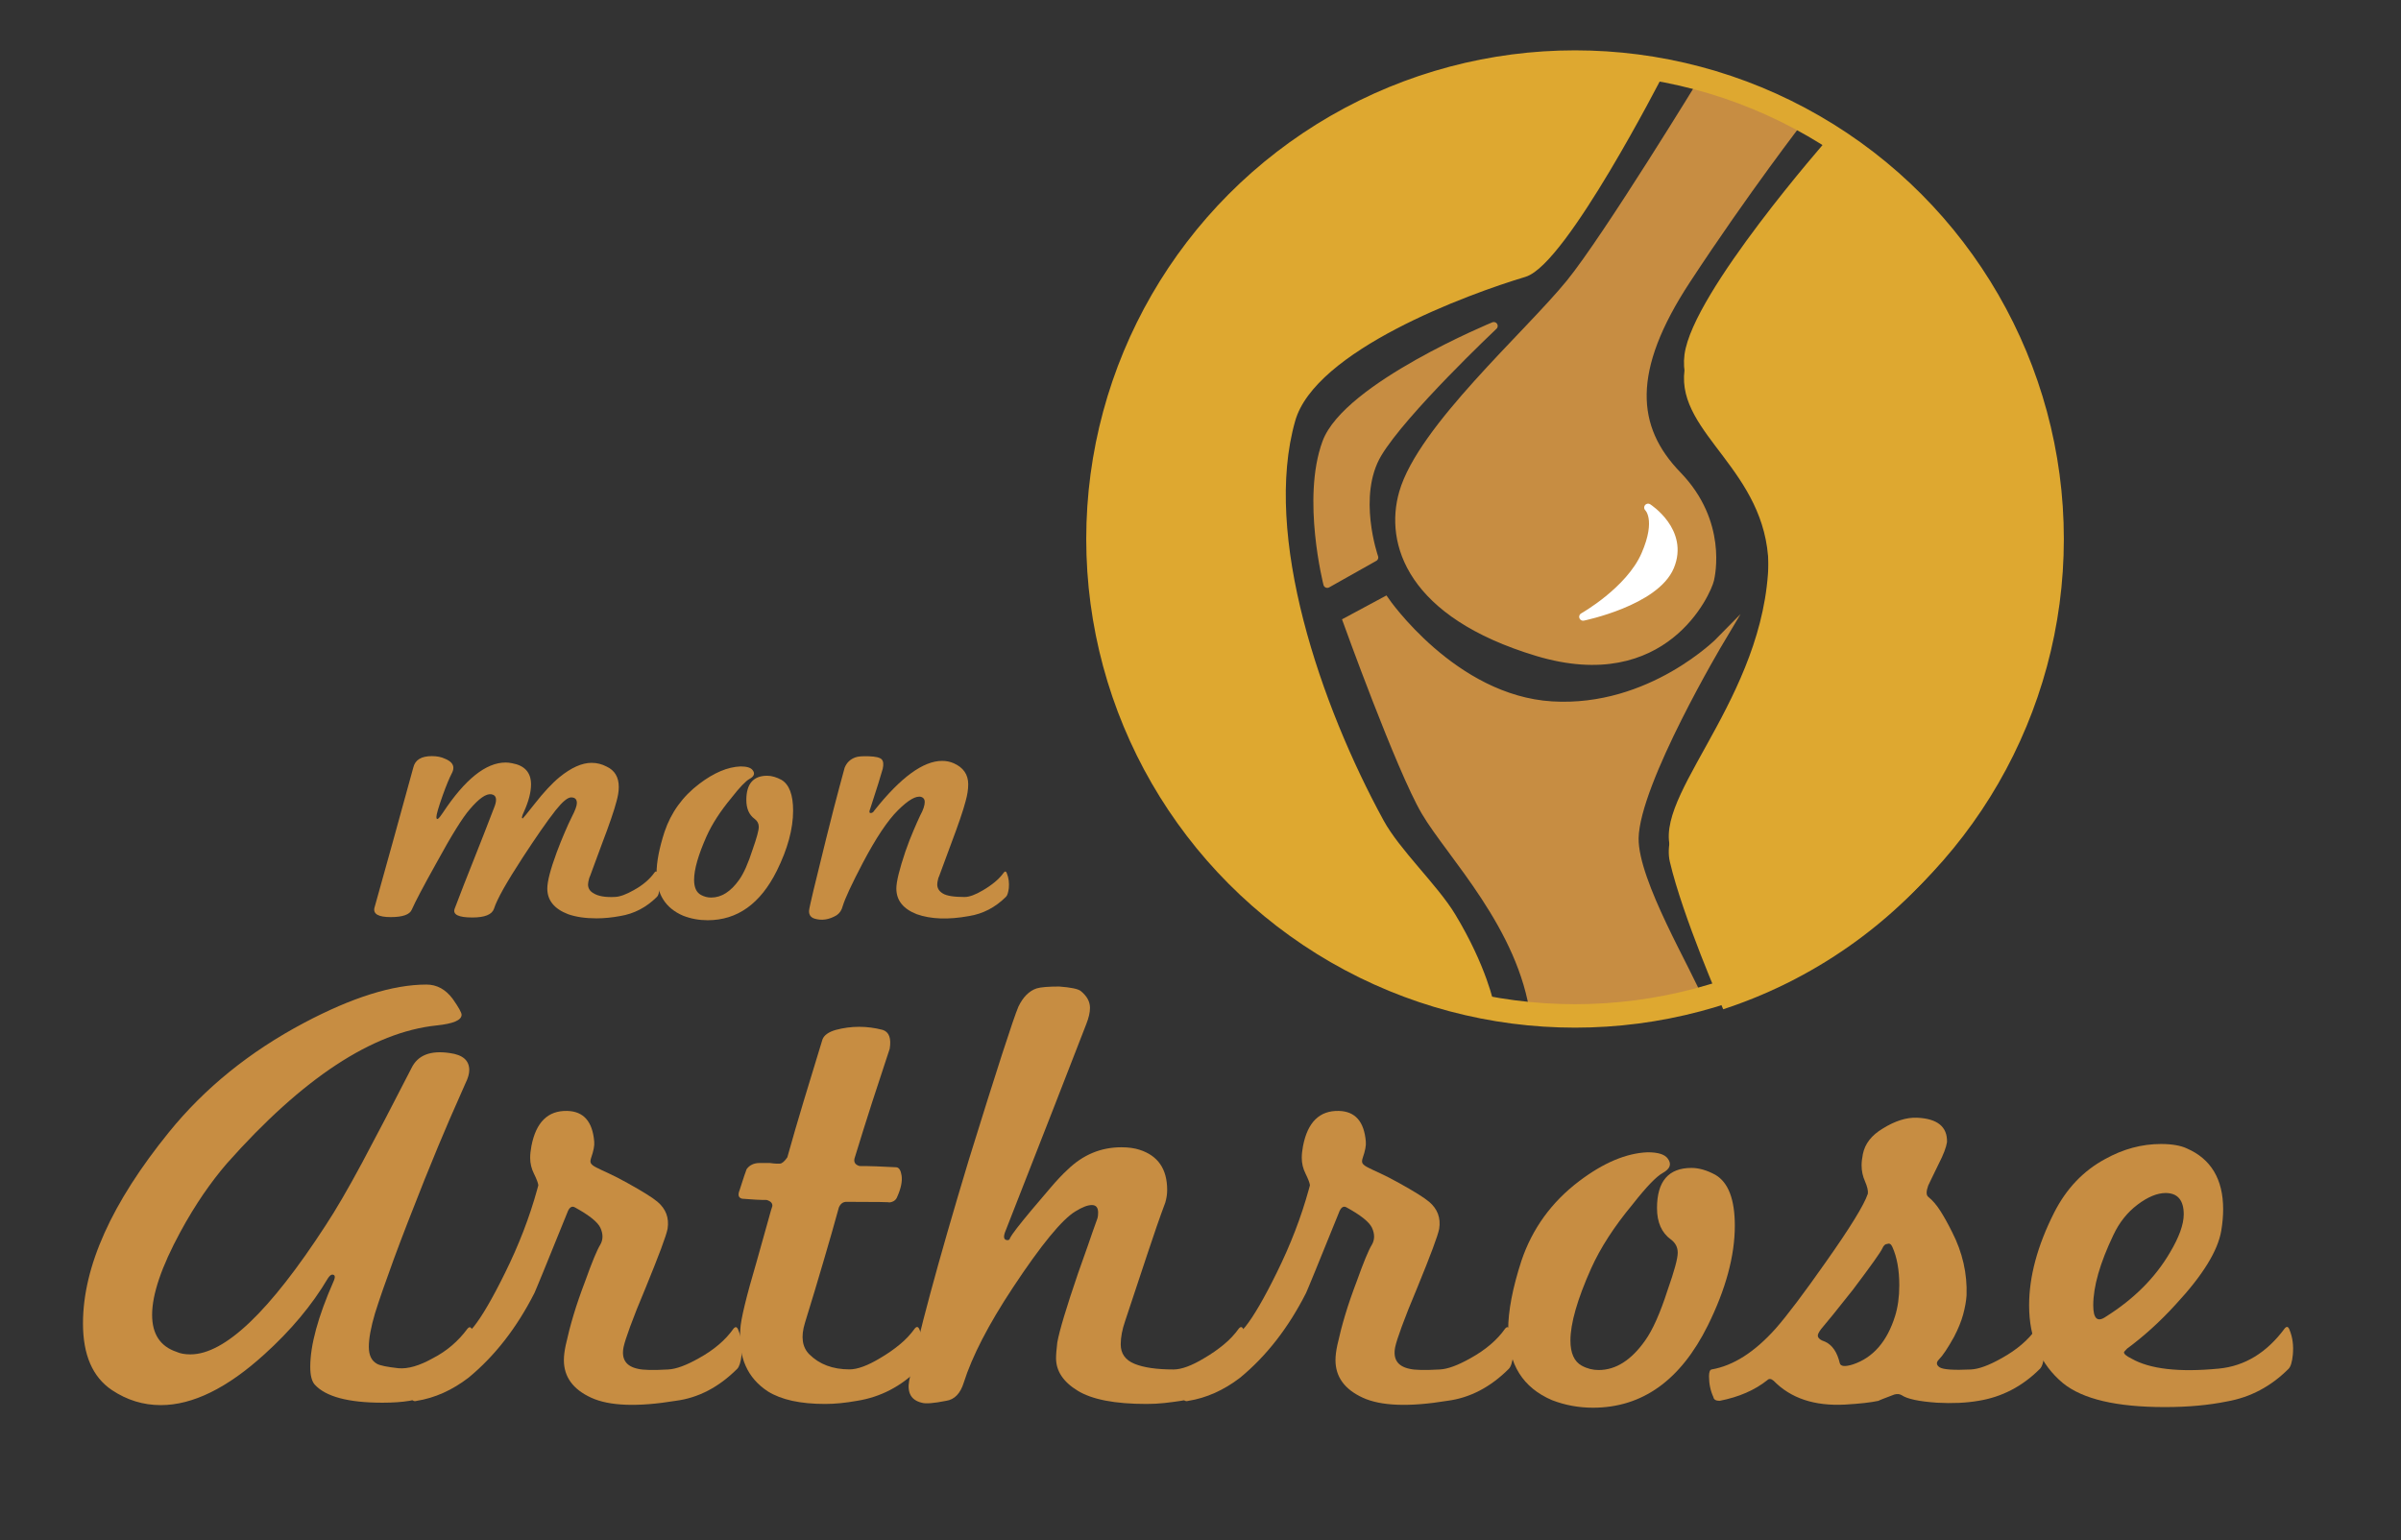
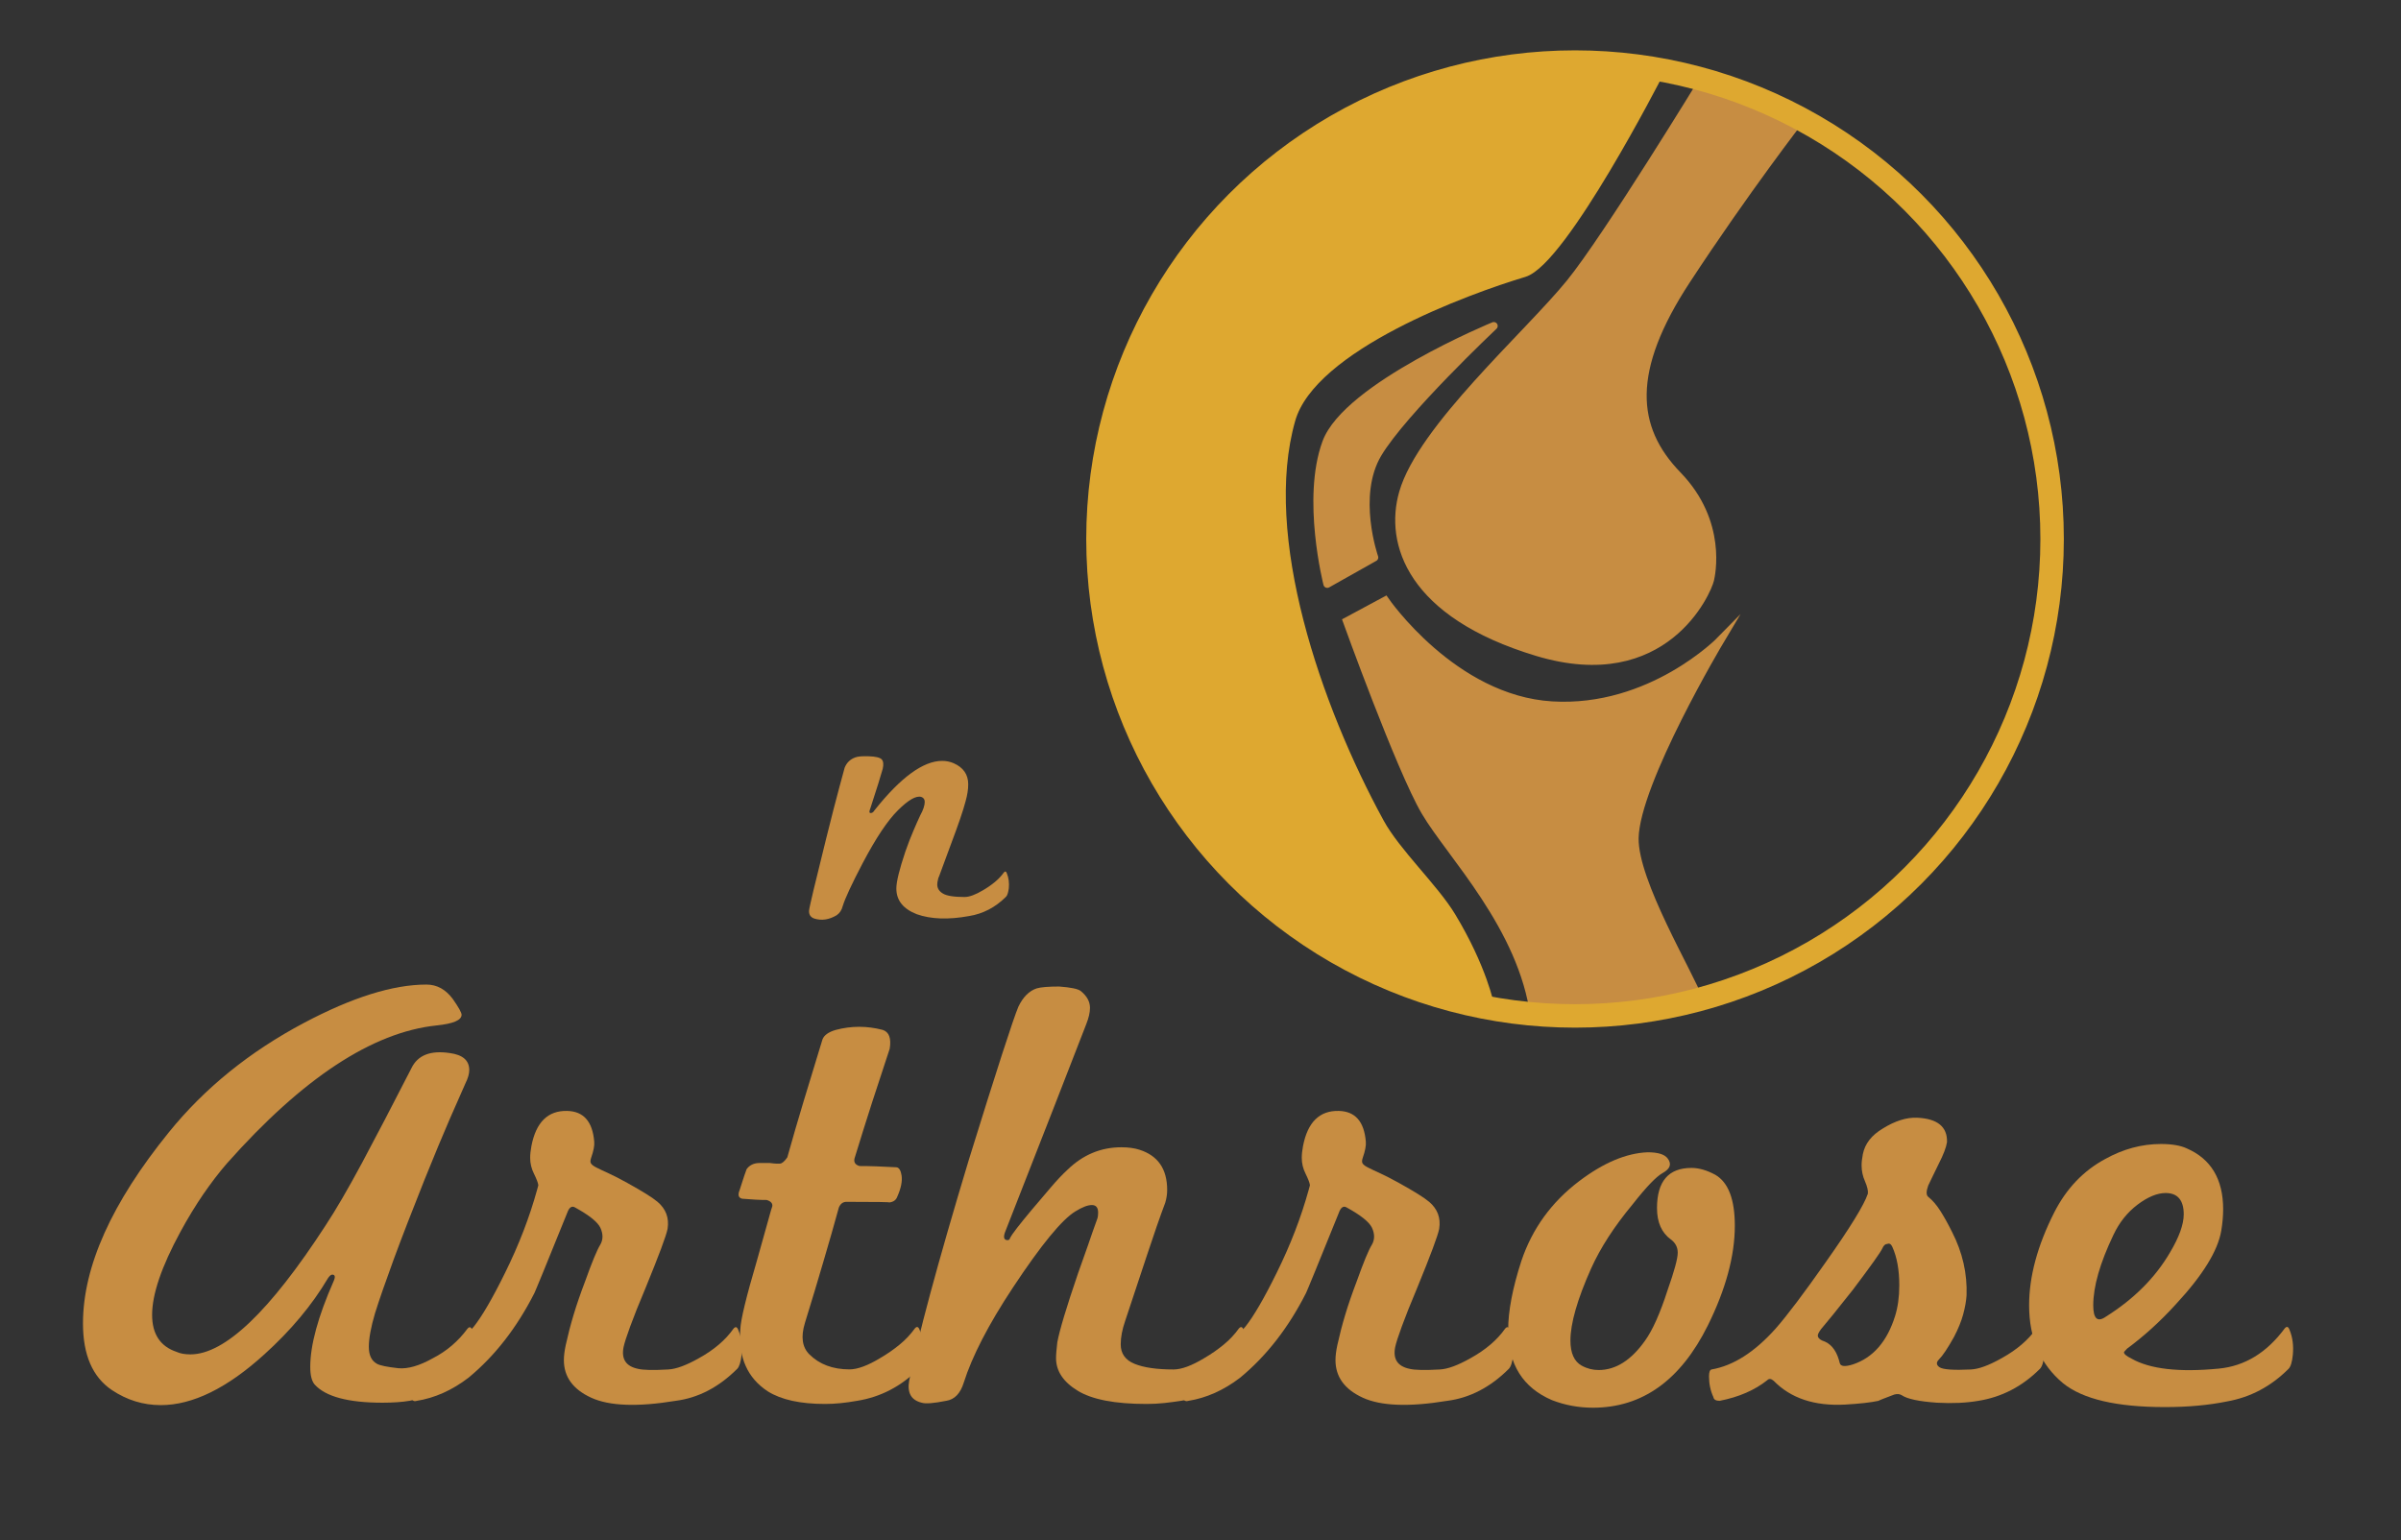
<svg xmlns="http://www.w3.org/2000/svg" version="1.1" id="Calque_1" x="0px" y="0px" viewBox="0 0 307 197" style="enable-background:new 0 0 307 197;" xml:space="preserve">
  <rect x="0" y="0" width="307" height="197" fill="#333333" stroke="none" />
  <style type="text/css"> .st0{fill:#C78D42;stroke:#C78D42;stroke-miterlimit:10;} .st1{fill:#C78D42;stroke:#C78D42;stroke-linecap:round;stroke-linejoin:round;stroke-miterlimit:10;} .st2{fill:#FFFFFF;stroke:#FFFFFF;stroke-linecap:round;stroke-linejoin:round;stroke-miterlimit:10;} .st3{fill:#DEA830;stroke:#DEA830;stroke-miterlimit:10;} .st4{fill:none;stroke:#DEA830;stroke-width:3;stroke-miterlimit:10;} .st5{fill:#C78D42;} </style>
  <path class="st0" d="M217.96,9.92c0,0-12.49,20.47-17.24,26.3c-5.41,6.64-18.97,18.58-21.33,26.81c-1.84,6.41,0.94,15.5,17.18,20.39 c16.33,4.91,21.75-7.79,22.09-9.25c0.13-0.55,1.7-7.36-4.15-13.4s-6.42-13.4,1.13-24.92s14.67-20.71,14.67-20.71" />
  <path class="st1" d="M191,41.69c0,0-18.79,7.74-21.43,14.92s0.14,18.08,0.14,18.08l6.02-3.39c0,0-2.76-7.89,0.45-13.27 C179.39,52.64,191,41.69,191,41.69z" />
  <path class="st0" d="M196.19,130.05c-1.51-11.52-10.76-20.77-13.97-26.24c-3.21-5.48-10.01-24.36-10.01-24.36l4.91-2.64 c0,0,8.68,12.65,21.33,13.4c12.65,0.76,21.52-8.31,21.52-8.31s-10.83,18.16-10.95,25.3c-0.09,5.63,6.99,17.26,8.31,20.84" />
-   <path class="st2" d="M210.73,64.92c0,0,4.72,3.02,2.83,7.55c-1.89,4.53-11.14,6.42-11.14,6.42s5.93-3.34,7.93-7.93 C212.35,66.37,210.73,64.92,210.73,64.92z" />
  <path class="st3" d="M190.56,128.63c-28.27-5.1-49.72-29.82-49.72-59.56c0-33.44,27.11-60.54,60.54-60.54 c3.67,0,7.26,0.35,10.75,0.97c0,0-12.25,23.94-17.25,25.44c-7.28,2.18-27.09,9.41-29.75,18.75c-4.25,14.89,3.29,36.75,11.35,51.5 c2.09,3.83,6.95,8.35,9.15,12C189.64,123.82,190.56,128.63,190.56,128.63z" />
-   <path class="st3" d="M220.61,126.47c24.01-8.04,41.31-30.69,41.31-57.41c0-21.39-11.1-40.17-27.85-50.94 c0,0-17.19,19.56-18.19,27.31s10.41,12.44,10.75,24.75c0.5,18-14.26,30.93-12.63,37.93C215.64,115.11,220.61,126.47,220.61,126.47z" />
  <circle class="st4" cx="201.39" cy="68.94" r="61" />
  <g>
    <path class="st5" d="M60.22,175.08c-2.14,2.14-4.76,3.51-7.87,4.09c-0.96,0.16-2.12,0.24-3.45,0.24c-4.39,0-7.28-0.78-8.67-2.33 c-0.37-0.43-0.56-1.18-0.56-2.25c0-2.78,0.99-6.42,2.97-10.92c0.27-0.59,0.21-0.88-0.16-0.88c-0.16,0-0.35,0.16-0.56,0.48 c-2.03,3.43-4.74,6.66-8.11,9.71c-4.76,4.33-9.18,6.5-13.25,6.5c-2.25,0-4.33-0.64-6.26-1.93c-2.46-1.66-3.69-4.49-3.69-8.51 c0-7.28,3.67-15.44,11-24.48c4.55-5.62,10.3-10.28,17.26-13.97c6.15-3.26,11.37-4.9,15.66-4.9c1.34,0,2.46,0.62,3.37,1.85 c0.75,1.07,1.12,1.74,1.12,2.01c0,0.7-1.07,1.15-3.21,1.37c-8.19,0.86-17.13,6.74-26.81,17.66c-1.02,1.18-2.02,2.49-3.01,3.93 c-0.99,1.45-1.97,3.05-2.93,4.82c-2.41,4.44-3.61,7.98-3.61,10.6c0,2.46,1.04,4.04,3.13,4.74c0.48,0.22,1.07,0.32,1.77,0.32 c4.39,0,10.14-5.49,17.26-16.46c1.34-2.03,2.9-4.72,4.7-8.07c1.79-3.35,3.89-7.37,6.3-12.08c0.8-1.66,2.43-2.3,4.9-1.93 c1.66,0.22,2.49,0.94,2.49,2.17c0,0.48-0.16,1.05-0.48,1.69c-0.48,1.07-1.16,2.62-2.05,4.66c-0.88,2.03-1.94,4.58-3.17,7.63 c-1.6,4.01-2.93,7.44-3.97,10.27c-1.04,2.84-1.83,5.11-2.37,6.83c-0.54,1.82-0.8,3.26-0.8,4.33c0,1.07,0.35,1.79,1.05,2.17 c0.37,0.21,1.28,0.4,2.73,0.56c1.23,0.11,2.7-0.32,4.41-1.28c1.77-0.91,3.24-2.17,4.42-3.77c0.27-0.32,0.48-0.24,0.64,0.24 c0.37,0.91,0.51,1.95,0.4,3.13C60.67,174.22,60.49,174.81,60.22,175.08z" />
    <path class="st5" d="M94.26,175.08c-2.35,2.35-4.98,3.72-7.87,4.09c-4.87,0.8-8.47,0.67-10.8-0.4c-2.33-1.07-3.49-2.67-3.49-4.81 c0-0.54,0.08-1.18,0.24-1.93c0.27-1.23,0.6-2.52,1-3.85c0.4-1.34,0.9-2.78,1.49-4.33c0.86-2.41,1.5-3.96,1.93-4.66 c0.37-0.64,0.37-1.37,0-2.17c-0.37-0.75-1.45-1.6-3.21-2.57c-0.43-0.27-0.78-0.03-1.04,0.72c-1.34,3.32-2.36,5.82-3.05,7.51 c-0.69,1.69-1.07,2.58-1.12,2.69c-2.25,4.44-5.06,8.06-8.43,10.84c-2.09,1.6-4.31,2.6-6.66,2.97c-0.32,0.11-0.56-0.05-0.72-0.48 c-0.37-0.8-0.56-1.69-0.56-2.65c0-0.48,0.11-0.75,0.32-0.8c1.93-0.43,3.48-1.07,4.66-1.93c0.86-0.64,2.06-1.85,3.61-3.61 c1.07-1.34,2.41-3.64,4.02-6.91c1.77-3.58,3.13-7.12,4.09-10.6c0.05-0.21,0.09-0.36,0.12-0.44c0.03-0.08,0.04-0.15,0.04-0.2 c-0.05-0.32-0.24-0.8-0.56-1.45c-0.32-0.64-0.48-1.31-0.48-2.01c0-0.21,0.01-0.45,0.04-0.72c0.03-0.27,0.07-0.54,0.12-0.8 c0.59-3.05,2.11-4.55,4.58-4.49c2.09,0.05,3.24,1.36,3.45,3.93c0.05,0.48-0.08,1.18-0.4,2.09c-0.11,0.32-0.11,0.56,0,0.72 c0.11,0.16,0.35,0.34,0.72,0.52c0.37,0.19,0.88,0.43,1.52,0.72c0.64,0.29,1.45,0.71,2.41,1.24c1.93,1.07,3.21,1.87,3.85,2.41 c1.07,0.91,1.5,2.06,1.28,3.45c-0.16,0.86-1.1,3.37-2.81,7.55c-0.86,2.04-1.51,3.68-1.97,4.94c-0.46,1.26-0.74,2.13-0.84,2.61 c-0.32,1.55,0.29,2.49,1.85,2.81c0.64,0.16,1.93,0.19,3.85,0.08c1.02-0.05,2.33-0.54,3.94-1.45c1.93-1.07,3.4-2.33,4.41-3.77 c0.27-0.32,0.48-0.24,0.64,0.24c0.37,0.91,0.51,1.95,0.4,3.13C94.71,174.22,94.53,174.81,94.26,175.08z" />
    <path class="st5" d="M117.46,175.08c-2.25,2.25-4.87,3.61-7.87,4.09c-1.5,0.27-2.86,0.4-4.09,0.4c-3.16,0-5.59-0.53-7.31-1.6 c-2.62-1.71-3.8-4.36-3.53-7.95c0.05-1.23,0.75-4.12,2.09-8.67c0.64-2.25,1.12-3.96,1.44-5.14c0.32-1.18,0.51-1.82,0.56-1.93 c0.05-0.37-0.19-0.64-0.72-0.8c-0.43,0-0.9-0.01-1.41-0.04c-0.51-0.03-1.08-0.07-1.72-0.12c-0.48-0.11-0.59-0.48-0.32-1.13 c0.11-0.32,0.23-0.69,0.36-1.12c0.13-0.43,0.31-0.93,0.52-1.52c0.37-0.53,0.94-0.8,1.69-0.8h1.28c0.37,0.05,0.64,0.08,0.8,0.08 c0.21,0,0.37,0,0.48,0c0.27,0,0.59-0.27,0.96-0.8c0.64-2.3,1.34-4.7,2.09-7.19c0.75-2.49,1.55-5.12,2.41-7.91 c0.21-0.53,0.78-0.94,1.69-1.2c1.98-0.53,3.99-0.53,6.02,0c0.8,0.27,1.1,1.07,0.88,2.41c-0.75,2.25-1.5,4.54-2.25,6.86 c-0.75,2.33-1.5,4.72-2.25,7.18c-0.11,0.48,0.1,0.8,0.64,0.96c0.64,0,1.37,0.01,2.17,0.04c0.8,0.03,1.66,0.07,2.57,0.12 c0.32,0.05,0.54,0.4,0.64,1.05c0.11,0.75-0.08,1.66-0.56,2.73c-0.16,0.43-0.51,0.67-1.04,0.72c0.21-0.05-1.6-0.08-5.46-0.08 c-0.43,0-0.75,0.24-0.96,0.72c-0.59,2.14-1.24,4.44-1.97,6.9c-0.72,2.46-1.51,5.09-2.37,7.87c-0.54,1.77-0.35,3.1,0.56,4.01 c1.28,1.28,3,1.93,5.14,1.93c1.01,0,2.33-0.48,3.93-1.45c0.91-0.53,1.74-1.11,2.49-1.73c0.75-0.61,1.39-1.3,1.93-2.05 c0.27-0.32,0.48-0.24,0.64,0.24c0.37,0.91,0.51,1.95,0.4,3.13C117.91,174.22,117.72,174.81,117.46,175.08z" />
    <path class="st5" d="M158.88,175.08c-2.25,2.25-4.87,3.61-7.87,4.09c-0.7,0.11-1.4,0.2-2.13,0.28s-1.49,0.12-2.29,0.12 c-4.02,0-6.94-0.56-8.79-1.69s-2.77-2.52-2.77-4.17c0-0.21,0.01-0.49,0.04-0.84c0.03-0.35,0.07-0.74,0.12-1.17 c0.27-1.5,1.15-4.44,2.65-8.83c0.43-1.18,0.84-2.35,1.25-3.53c0.4-1.18,0.81-2.35,1.24-3.53c0.05-0.16,0.08-0.4,0.08-0.72 c0-0.64-0.27-0.96-0.8-0.96c-0.54,0-1.23,0.27-2.09,0.8c-1.71,1.02-4.39,4.28-8.03,9.79c-3.11,4.71-5.19,8.75-6.26,12.12 c-0.43,1.39-1.18,2.17-2.25,2.33c-1.6,0.32-2.65,0.4-3.13,0.24c-1.34-0.32-1.87-1.26-1.6-2.81c0.54-2.73,1.43-6.44,2.69-11.12 c1.26-4.68,2.9-10.39,4.94-17.14c3.58-11.56,5.7-18.09,6.34-19.59c0.59-1.23,1.37-2.01,2.33-2.33c0.54-0.16,1.5-0.24,2.89-0.24 c1.45,0.11,2.36,0.29,2.73,0.56c0.8,0.64,1.2,1.36,1.2,2.17c0,0.59-0.16,1.28-0.48,2.09c-3.16,8.14-5.59,14.38-7.31,18.75 c-1.71,4.36-2.7,6.89-2.97,7.59c-0.37,0.86-0.29,1.28,0.24,1.28c0.16,0,0.27-0.11,0.32-0.32c0.11-0.21,0.39-0.61,0.84-1.2 c0.46-0.59,1.08-1.37,1.89-2.33c0.91-1.07,1.74-2.05,2.49-2.93c0.75-0.88,1.45-1.62,2.09-2.21c1.98-1.93,4.28-2.89,6.9-2.89 c0.91,0,1.69,0.11,2.33,0.32c2.35,0.75,3.53,2.46,3.53,5.14c0,0.54-0.08,1.07-0.24,1.61c-0.7,1.87-1.46,4.07-2.29,6.58 c-0.83,2.52-1.78,5.38-2.85,8.59c-0.37,1.07-0.56,2.06-0.56,2.97c0,1.18,0.59,2.01,1.77,2.49c1.18,0.48,2.84,0.72,4.98,0.72 c1.01,0,2.33-0.48,3.93-1.45c0.91-0.53,1.74-1.11,2.49-1.73c0.75-0.61,1.39-1.3,1.93-2.05c0.27-0.32,0.48-0.24,0.64,0.24 c0.37,0.91,0.51,1.95,0.4,3.13C159.33,174.22,159.15,174.81,158.88,175.08z" />
    <path class="st5" d="M192.92,175.08c-2.35,2.35-4.98,3.72-7.87,4.09c-4.87,0.8-8.47,0.67-10.8-0.4c-2.33-1.07-3.49-2.67-3.49-4.81 c0-0.54,0.08-1.18,0.24-1.93c0.27-1.23,0.6-2.52,1-3.85c0.4-1.34,0.9-2.78,1.49-4.33c0.86-2.41,1.5-3.96,1.93-4.66 c0.37-0.64,0.37-1.37,0-2.17c-0.37-0.75-1.45-1.6-3.21-2.57c-0.43-0.27-0.78-0.03-1.04,0.72c-1.34,3.32-2.36,5.82-3.05,7.51 c-0.69,1.69-1.07,2.58-1.12,2.69c-2.25,4.44-5.06,8.06-8.43,10.84c-2.09,1.6-4.31,2.6-6.66,2.97c-0.32,0.11-0.56-0.05-0.72-0.48 c-0.37-0.8-0.56-1.69-0.56-2.65c0-0.48,0.11-0.75,0.32-0.8c1.93-0.43,3.48-1.07,4.66-1.93c0.86-0.64,2.06-1.85,3.61-3.61 c1.07-1.34,2.41-3.64,4.02-6.91c1.77-3.58,3.13-7.12,4.09-10.6c0.05-0.21,0.09-0.36,0.12-0.44c0.03-0.08,0.04-0.15,0.04-0.2 c-0.05-0.32-0.24-0.8-0.56-1.45c-0.32-0.64-0.48-1.31-0.48-2.01c0-0.21,0.01-0.45,0.04-0.72c0.03-0.27,0.07-0.54,0.12-0.8 c0.59-3.05,2.11-4.55,4.58-4.49c2.09,0.05,3.24,1.36,3.45,3.93c0.05,0.48-0.08,1.18-0.4,2.09c-0.11,0.32-0.11,0.56,0,0.72 c0.11,0.16,0.35,0.34,0.72,0.52c0.37,0.19,0.88,0.43,1.52,0.72c0.64,0.29,1.45,0.71,2.41,1.24c1.93,1.07,3.21,1.87,3.85,2.41 c1.07,0.91,1.5,2.06,1.28,3.45c-0.16,0.86-1.1,3.37-2.81,7.55c-0.86,2.04-1.51,3.68-1.97,4.94c-0.46,1.26-0.74,2.13-0.84,2.61 c-0.32,1.55,0.29,2.49,1.85,2.81c0.64,0.16,1.93,0.19,3.85,0.08c1.02-0.05,2.33-0.54,3.94-1.45c1.93-1.07,3.4-2.33,4.41-3.77 c0.27-0.32,0.48-0.24,0.64,0.24c0.37,0.91,0.51,1.95,0.4,3.13C193.38,174.22,193.19,174.81,192.92,175.08z" />
    <path class="st5" d="M221.82,156.77c0,3.85-1.15,8.11-3.45,12.76c-3.48,7.01-8.38,10.52-14.69,10.52c-1.82,0-3.56-0.32-5.22-0.96 c-3.75-1.6-5.62-4.6-5.62-8.99c0-2.41,0.56-5.35,1.69-8.83c1.39-4.12,3.85-7.52,7.39-10.2c3.1-2.35,6.02-3.58,8.75-3.69 c1.34,0,2.19,0.27,2.57,0.8c0.53,0.7,0.32,1.31-0.64,1.85c-0.8,0.43-2.09,1.77-3.85,4.01c-2.36,2.84-4.12,5.57-5.3,8.19 c-1.77,3.96-2.65,7.04-2.65,9.23c0,1.6,0.48,2.68,1.44,3.21c0.69,0.38,1.42,0.56,2.17,0.56c2.19,0,4.17-1.26,5.94-3.77 c0.96-1.34,1.93-3.51,2.89-6.5c0.85-2.41,1.28-3.99,1.28-4.74c0-0.69-0.29-1.26-0.88-1.69c-1.18-0.86-1.77-2.2-1.77-4.01 c0-3.43,1.47-5.14,4.41-5.14c0.96,0,1.98,0.3,3.05,0.88C220.99,151.23,221.82,153.4,221.82,156.77z" />
    <path class="st5" d="M260.83,175.08c-2.25,2.25-4.87,3.61-7.87,4.09c-1.55,0.27-3.32,0.35-5.3,0.24c-2.3-0.16-3.8-0.48-4.5-0.96 c-0.27-0.16-0.59-0.19-0.96-0.08c-1.28,0.48-1.96,0.75-2.01,0.8c-0.96,0.21-2.38,0.37-4.26,0.48c-3.91,0.21-6.96-0.8-9.15-3.05 c-0.32-0.27-0.59-0.29-0.8-0.08c-1.6,1.28-3.64,2.17-6.1,2.65c-0.48,0-0.75-0.16-0.8-0.48c-0.37-0.8-0.56-1.69-0.56-2.65 c0-0.53,0.11-0.83,0.32-0.88c2.79-0.48,5.51-2.22,8.19-5.22c0.75-0.85,1.66-1.99,2.73-3.41c1.07-1.42,2.3-3.12,3.69-5.1 c3.1-4.39,4.9-7.31,5.38-8.75c0.05-0.37-0.07-0.9-0.36-1.57c-0.3-0.67-0.44-1.35-0.44-2.05c0-0.21,0.01-0.44,0.04-0.68 c0.03-0.24,0.07-0.49,0.12-0.76c0.27-1.34,1.12-2.43,2.57-3.29c1.55-0.96,3-1.42,4.34-1.37c2.62,0.11,3.91,1.15,3.85,3.13 c-0.11,0.69-0.46,1.6-1.04,2.73c-0.37,0.75-0.67,1.35-0.88,1.81c-0.22,0.46-0.38,0.79-0.48,1c-0.27,0.75-0.27,1.23,0,1.45 c0.54,0.43,1.05,1.02,1.53,1.77c0.48,0.75,0.99,1.66,1.52,2.73c1.34,2.62,1.95,5.33,1.85,8.11c-0.05,0.75-0.2,1.56-0.44,2.45 c-0.24,0.88-0.63,1.83-1.16,2.85c-0.8,1.44-1.45,2.41-1.93,2.89c-0.37,0.37-0.35,0.71,0.08,1c0.43,0.29,1.77,0.39,4.01,0.28 c1.02-0.05,2.33-0.54,3.94-1.45c1.93-1.07,3.4-2.33,4.41-3.77c0.27-0.32,0.48-0.24,0.64,0.24c0.37,0.91,0.51,1.95,0.4,3.13 C261.29,174.22,261.1,174.81,260.83,175.08z M242.85,164.4c0-1.98-0.3-3.61-0.88-4.9c-0.16-0.37-0.37-0.51-0.64-0.4 c-0.27,0-0.48,0.19-0.64,0.56c-0.21,0.48-1.47,2.25-3.77,5.3c-2.03,2.57-3.4,4.26-4.09,5.06c-0.27,0.37-0.4,0.64-0.4,0.8 c0,0.32,0.32,0.59,0.96,0.8c0.91,0.43,1.52,1.34,1.85,2.73c0.11,0.43,0.67,0.48,1.69,0.16c2.57-0.86,4.36-2.92,5.38-6.18 C242.66,167.21,242.85,165.9,242.85,164.4z" />
    <path class="st5" d="M292.62,175.08c-2.25,2.25-4.87,3.64-7.87,4.17c-2.35,0.48-5,0.72-7.95,0.72c-6.16,0-10.49-1.01-13.01-3.05 c-2.89-2.41-4.34-5.73-4.34-9.96c0-3.69,1.07-7.65,3.21-11.88c1.55-3.05,3.72-5.33,6.5-6.83c2.3-1.28,4.68-1.93,7.15-1.93 c1.39,0,2.49,0.19,3.29,0.56c3.1,1.34,4.66,3.94,4.66,7.79c0,0.86-0.08,1.77-0.24,2.73c-0.43,2.57-2.36,5.7-5.78,9.39 c-1.07,1.18-2.13,2.23-3.17,3.17c-1.04,0.94-2.07,1.78-3.09,2.53c-0.27,0.27-0.4,0.43-0.4,0.48c0,0.22,0.32,0.48,0.96,0.8 c2.35,1.34,6.07,1.77,11.16,1.28c3.32-0.32,6.13-2.03,8.43-5.14c0.27-0.32,0.48-0.24,0.64,0.24c0.37,0.91,0.51,1.95,0.4,3.13 C293.08,174.22,292.89,174.81,292.62,175.08z M273.31,154.08c-1.31,0.99-2.34,2.29-3.09,3.89c-1.71,3.58-2.57,6.58-2.57,8.99 c0,1.71,0.54,2.2,1.61,1.45c3.58-2.25,6.31-4.98,8.19-8.19c1.18-1.98,1.77-3.61,1.77-4.9c0-1.82-0.78-2.73-2.33-2.73 C275.82,152.6,274.62,153.09,273.31,154.08z" />
  </g>
  <g>
-     <path class="st5" d="M84.01,114.7c-1.35,1.35-2.93,2.18-4.74,2.47c-1.03,0.19-2.03,0.29-3,0.29c-1.42,0-2.63-0.18-3.63-0.53 c-1.77-0.68-2.66-1.77-2.66-3.29c0-0.9,0.4-2.45,1.21-4.64c0.35-0.94,0.69-1.78,1.02-2.54c0.32-0.76,0.63-1.43,0.92-2.01 c0.42-0.81,0.63-1.39,0.63-1.74c0-0.48-0.24-0.72-0.73-0.72c-0.45,0-1.11,0.55-1.98,1.64c-0.58,0.74-1.22,1.61-1.91,2.61 c-0.69,1-1.46,2.14-2.3,3.43c-1.03,1.58-1.85,2.92-2.47,4.01c-0.61,1.1-1.02,1.95-1.21,2.56c-0.26,0.74-1.18,1.11-2.76,1.11 c-1.77,0-2.53-0.37-2.27-1.11c0.74-1.96,1.55-4.04,2.42-6.21c0.87-2.18,1.77-4.49,2.71-6.94c0.32-0.9,0.18-1.4-0.44-1.5 c-0.68-0.1-1.59,0.55-2.76,1.93c-0.9,1.03-2.31,3.29-4.21,6.77c-1.71,3.06-2.77,5.08-3.19,6.04c-0.26,0.65-1.16,0.97-2.71,0.97 c-1.55,0-2.24-0.39-2.08-1.16c0.77-2.74,1.57-5.6,2.39-8.58c0.82-2.98,1.68-6.12,2.59-9.4c0.23-0.97,1.02-1.45,2.37-1.45 c0.65,0,1.21,0.11,1.69,0.34c0.71,0.29,1.06,0.68,1.06,1.16c0,0.23-0.07,0.45-0.19,0.68c-0.32,0.61-0.71,1.55-1.16,2.8 c-0.55,1.55-0.82,2.48-0.82,2.8c0,0.49,0.27,0.31,0.82-0.53c2.84-4.29,5.51-6.43,8.03-6.43c0.13,0,0.26,0.01,0.39,0.02 c0.13,0.02,0.27,0.04,0.44,0.07c1.61,0.29,2.42,1.19,2.42,2.71c0,1-0.31,2.18-0.92,3.53c-0.26,0.55-0.31,0.82-0.14,0.82 c0.03,0,0.53-0.61,1.5-1.84c1.16-1.48,2.22-2.63,3.19-3.43c1.51-1.23,2.88-1.84,4.11-1.84c0.68,0,1.32,0.16,1.93,0.48 c1.03,0.48,1.55,1.35,1.55,2.61c0,0.55-0.1,1.16-0.29,1.84c-0.29,1.13-0.92,2.97-1.89,5.51c-0.52,1.39-0.9,2.43-1.16,3.14 c-0.26,0.71-0.4,1.1-0.44,1.16c-0.1,0.36-0.15,0.63-0.15,0.82c0,0.48,0.23,0.85,0.68,1.11c0.61,0.39,1.55,0.55,2.8,0.48 c0.61-0.03,1.4-0.32,2.37-0.87c1.16-0.64,2.05-1.4,2.66-2.27c0.16-0.19,0.29-0.15,0.39,0.14c0.23,0.55,0.31,1.18,0.24,1.89 C84.28,114.19,84.17,114.54,84.01,114.7z" />
-     <path class="st5" d="M101.41,103.68c0,2.32-0.69,4.88-2.08,7.69c-2.1,4.22-5.05,6.33-8.85,6.33c-1.1,0-2.14-0.19-3.14-0.58 c-2.26-0.97-3.39-2.77-3.39-5.41c0-1.45,0.34-3.22,1.02-5.32c0.84-2.48,2.32-4.53,4.45-6.14c1.87-1.42,3.63-2.16,5.27-2.22 c0.81,0,1.32,0.16,1.55,0.48c0.32,0.42,0.19,0.79-0.39,1.11c-0.48,0.26-1.26,1.06-2.32,2.42c-1.42,1.71-2.48,3.35-3.19,4.93 c-1.06,2.39-1.59,4.24-1.59,5.56c0,0.97,0.29,1.61,0.87,1.93c0.42,0.23,0.85,0.34,1.31,0.34c1.32,0,2.51-0.76,3.58-2.27 c0.58-0.81,1.16-2.11,1.74-3.92c0.51-1.45,0.77-2.4,0.77-2.85c0-0.42-0.18-0.76-0.53-1.02c-0.71-0.52-1.06-1.32-1.06-2.42 c0-2.06,0.89-3.1,2.66-3.1c0.58,0,1.19,0.18,1.84,0.53C100.91,100.34,101.41,101.65,101.41,103.68z" />
    <path class="st5" d="M128.63,114.7c-1.35,1.35-2.93,2.18-4.74,2.47c-2.64,0.48-4.87,0.4-6.67-0.24c-1.74-0.68-2.61-1.77-2.61-3.29 c0-0.87,0.39-2.45,1.16-4.74c0.35-1,0.69-1.88,1.02-2.64c0.32-0.76,0.61-1.41,0.87-1.96c0.39-0.71,0.58-1.29,0.58-1.74 c0-0.32-0.15-0.53-0.44-0.63c-0.65-0.19-1.64,0.37-2.97,1.69c-1.34,1.32-2.84,3.58-4.52,6.77c-0.71,1.35-1.27,2.48-1.69,3.38 c-0.42,0.9-0.71,1.61-0.87,2.13c-0.13,0.52-0.39,0.9-0.77,1.16c-0.97,0.58-1.92,0.72-2.85,0.43c-0.48-0.16-0.71-0.5-0.68-1.02 c0.03-0.42,0.76-3.48,2.18-9.19c0.71-2.84,1.26-5,1.67-6.5c0.4-1.5,0.64-2.36,0.7-2.59c0.26-0.64,0.71-1.08,1.35-1.31 c0.32-0.13,0.9-0.18,1.74-0.15c0.87,0.03,1.42,0.16,1.64,0.39c0.22,0.23,0.27,0.63,0.14,1.21c-0.26,0.94-0.79,2.63-1.59,5.08 c-0.16,0.39-0.15,0.58,0.05,0.58c0.19,0,0.35-0.11,0.48-0.34c3.35-4.22,6.24-6.33,8.66-6.33c0.52,0,1,0.1,1.45,0.29 c1.26,0.55,1.88,1.45,1.88,2.71c0,0.65-0.11,1.37-0.34,2.18c-0.29,1.13-0.92,2.97-1.88,5.51c-0.52,1.39-0.9,2.43-1.16,3.14 c-0.26,0.71-0.4,1.1-0.44,1.16c-0.1,0.36-0.14,0.63-0.14,0.82c0,0.48,0.24,0.87,0.73,1.16c0.48,0.29,1.4,0.44,2.76,0.44 c0.61,0,1.4-0.29,2.37-0.87c0.55-0.32,1.05-0.67,1.5-1.04c0.45-0.37,0.84-0.78,1.16-1.23c0.16-0.19,0.29-0.15,0.39,0.14 c0.22,0.55,0.31,1.18,0.24,1.89C128.91,114.19,128.8,114.54,128.63,114.7z" />
  </g>
-   <path class="st3" d="M220.61,128.47c24.01-8.04,41.31-30.69,41.31-57.41c0-21.39-11.1-40.17-27.85-50.94 c0,0-17.19,19.56-18.19,27.31s10.41,12.44,10.75,24.75c0.5,18-14.26,30.93-12.63,37.93C215.64,117.11,220.61,128.47,220.61,128.47z" />
</svg>